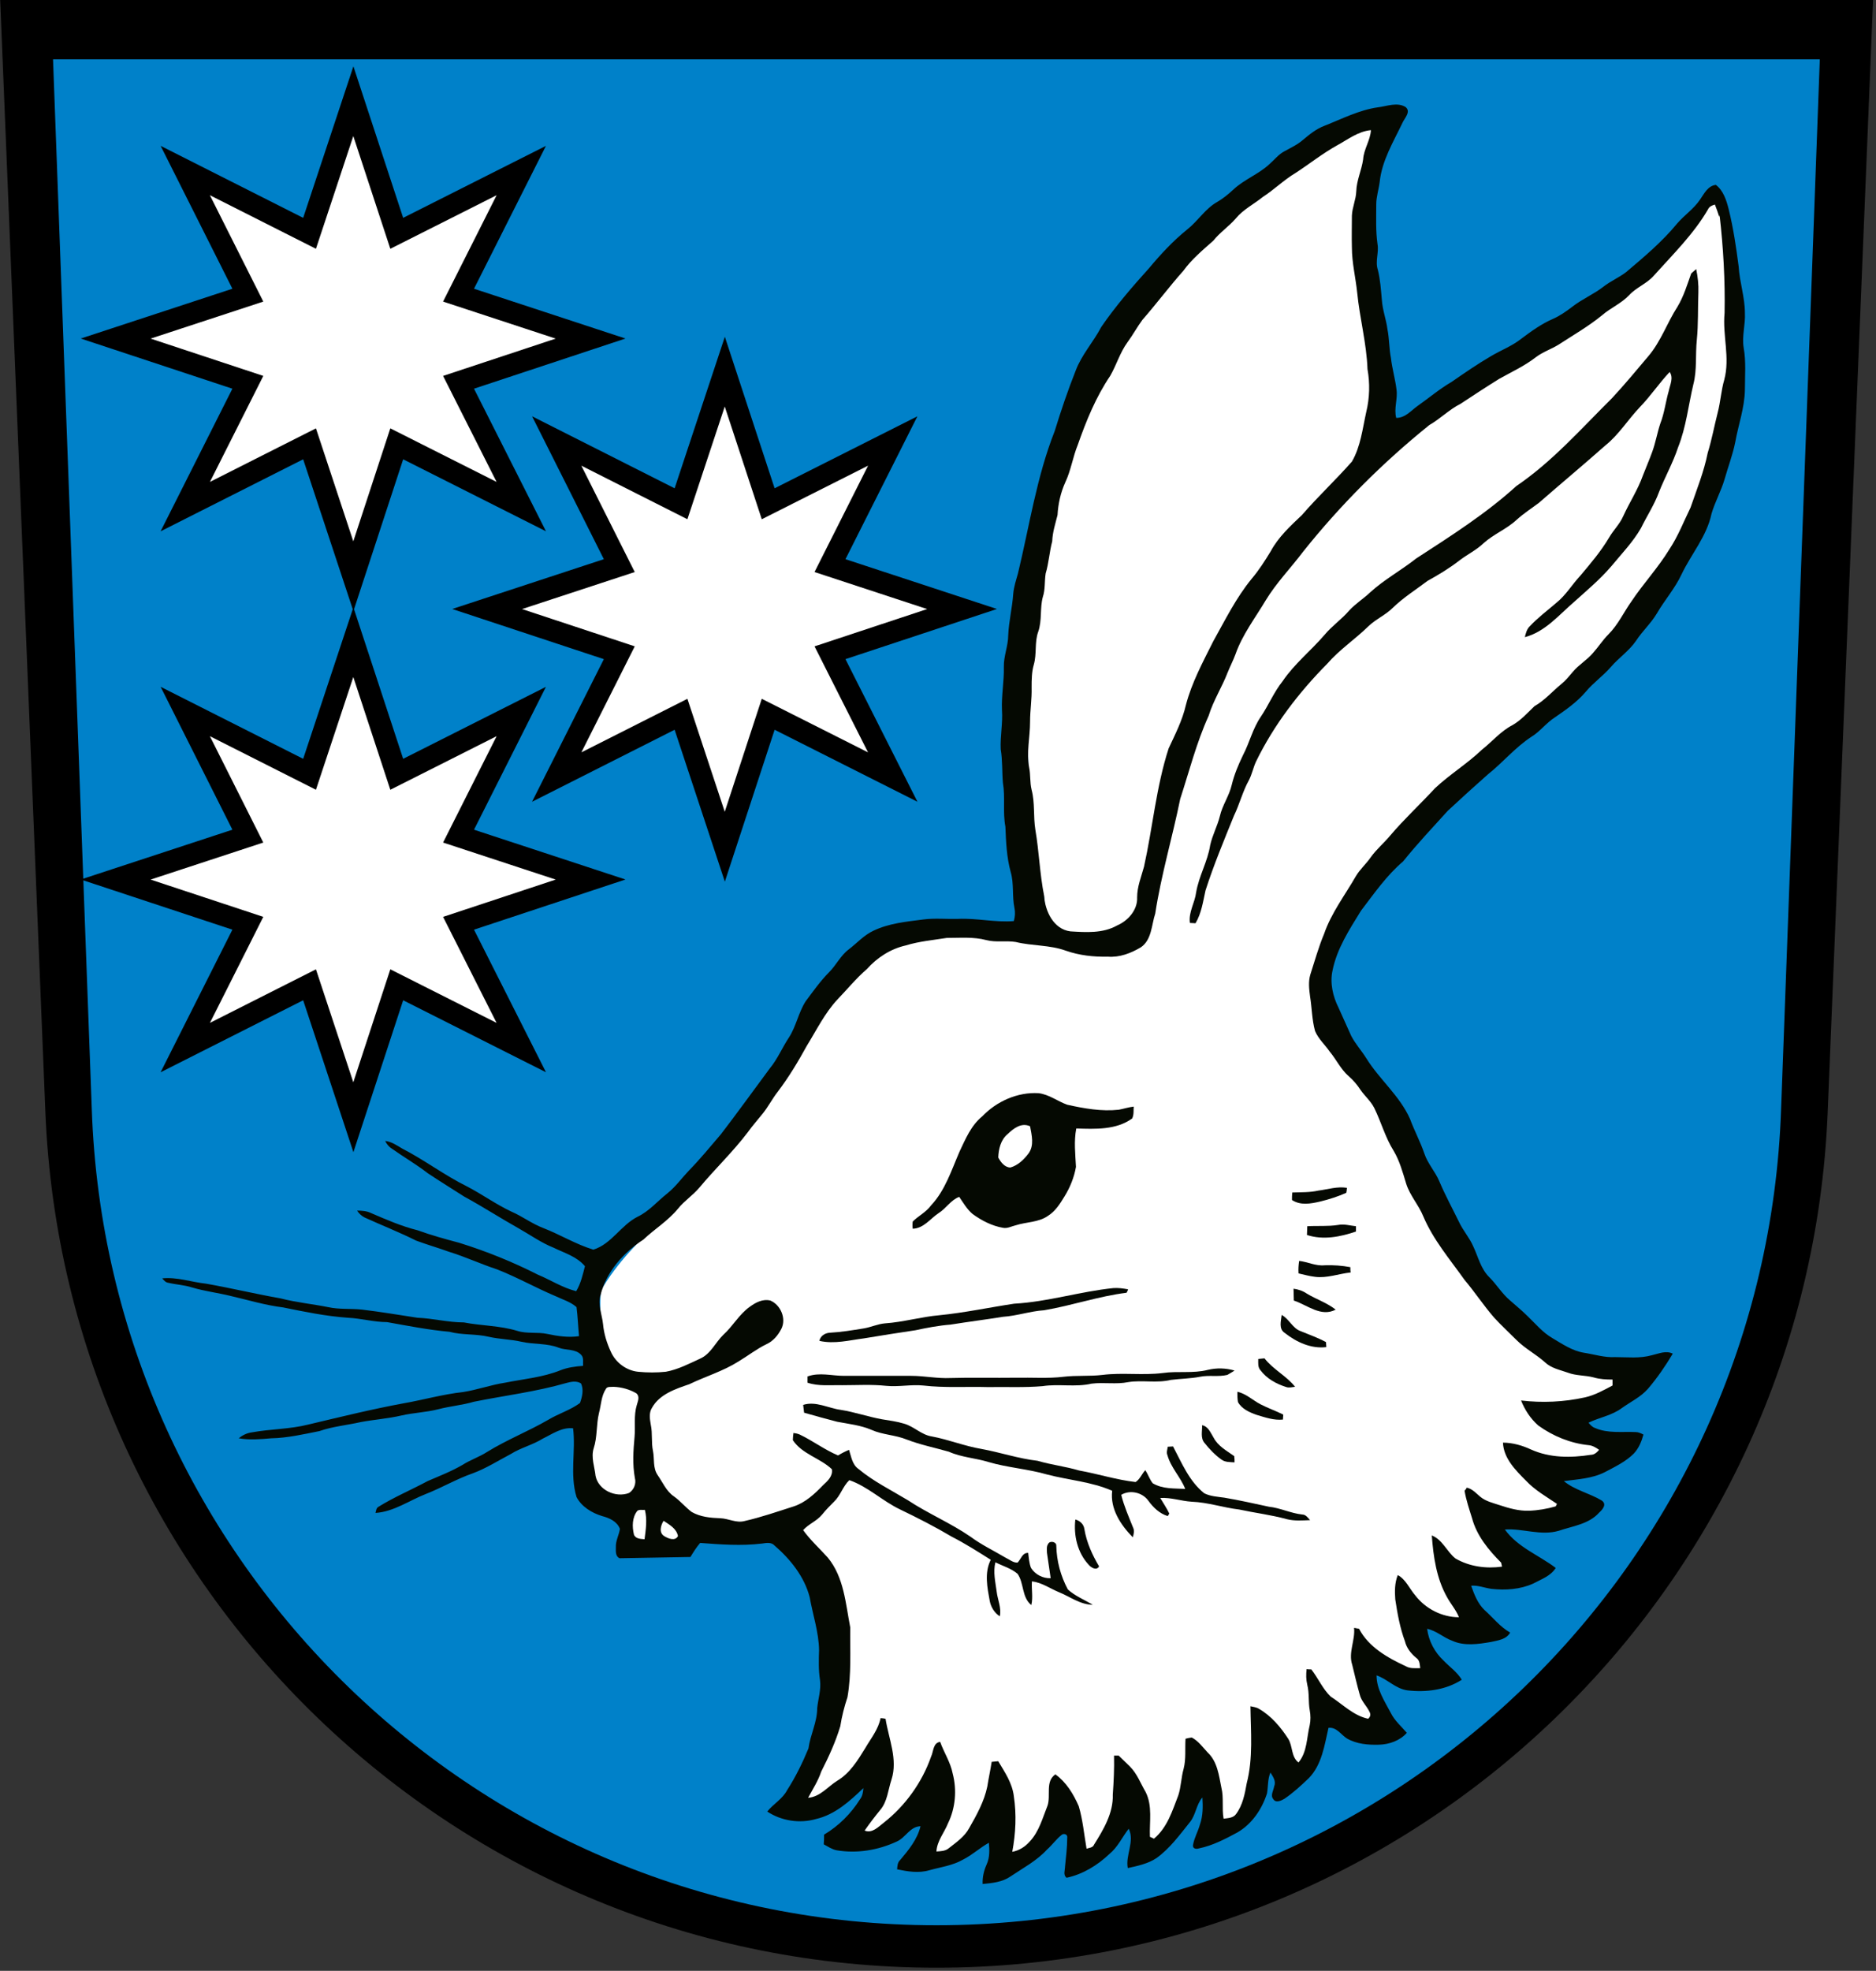
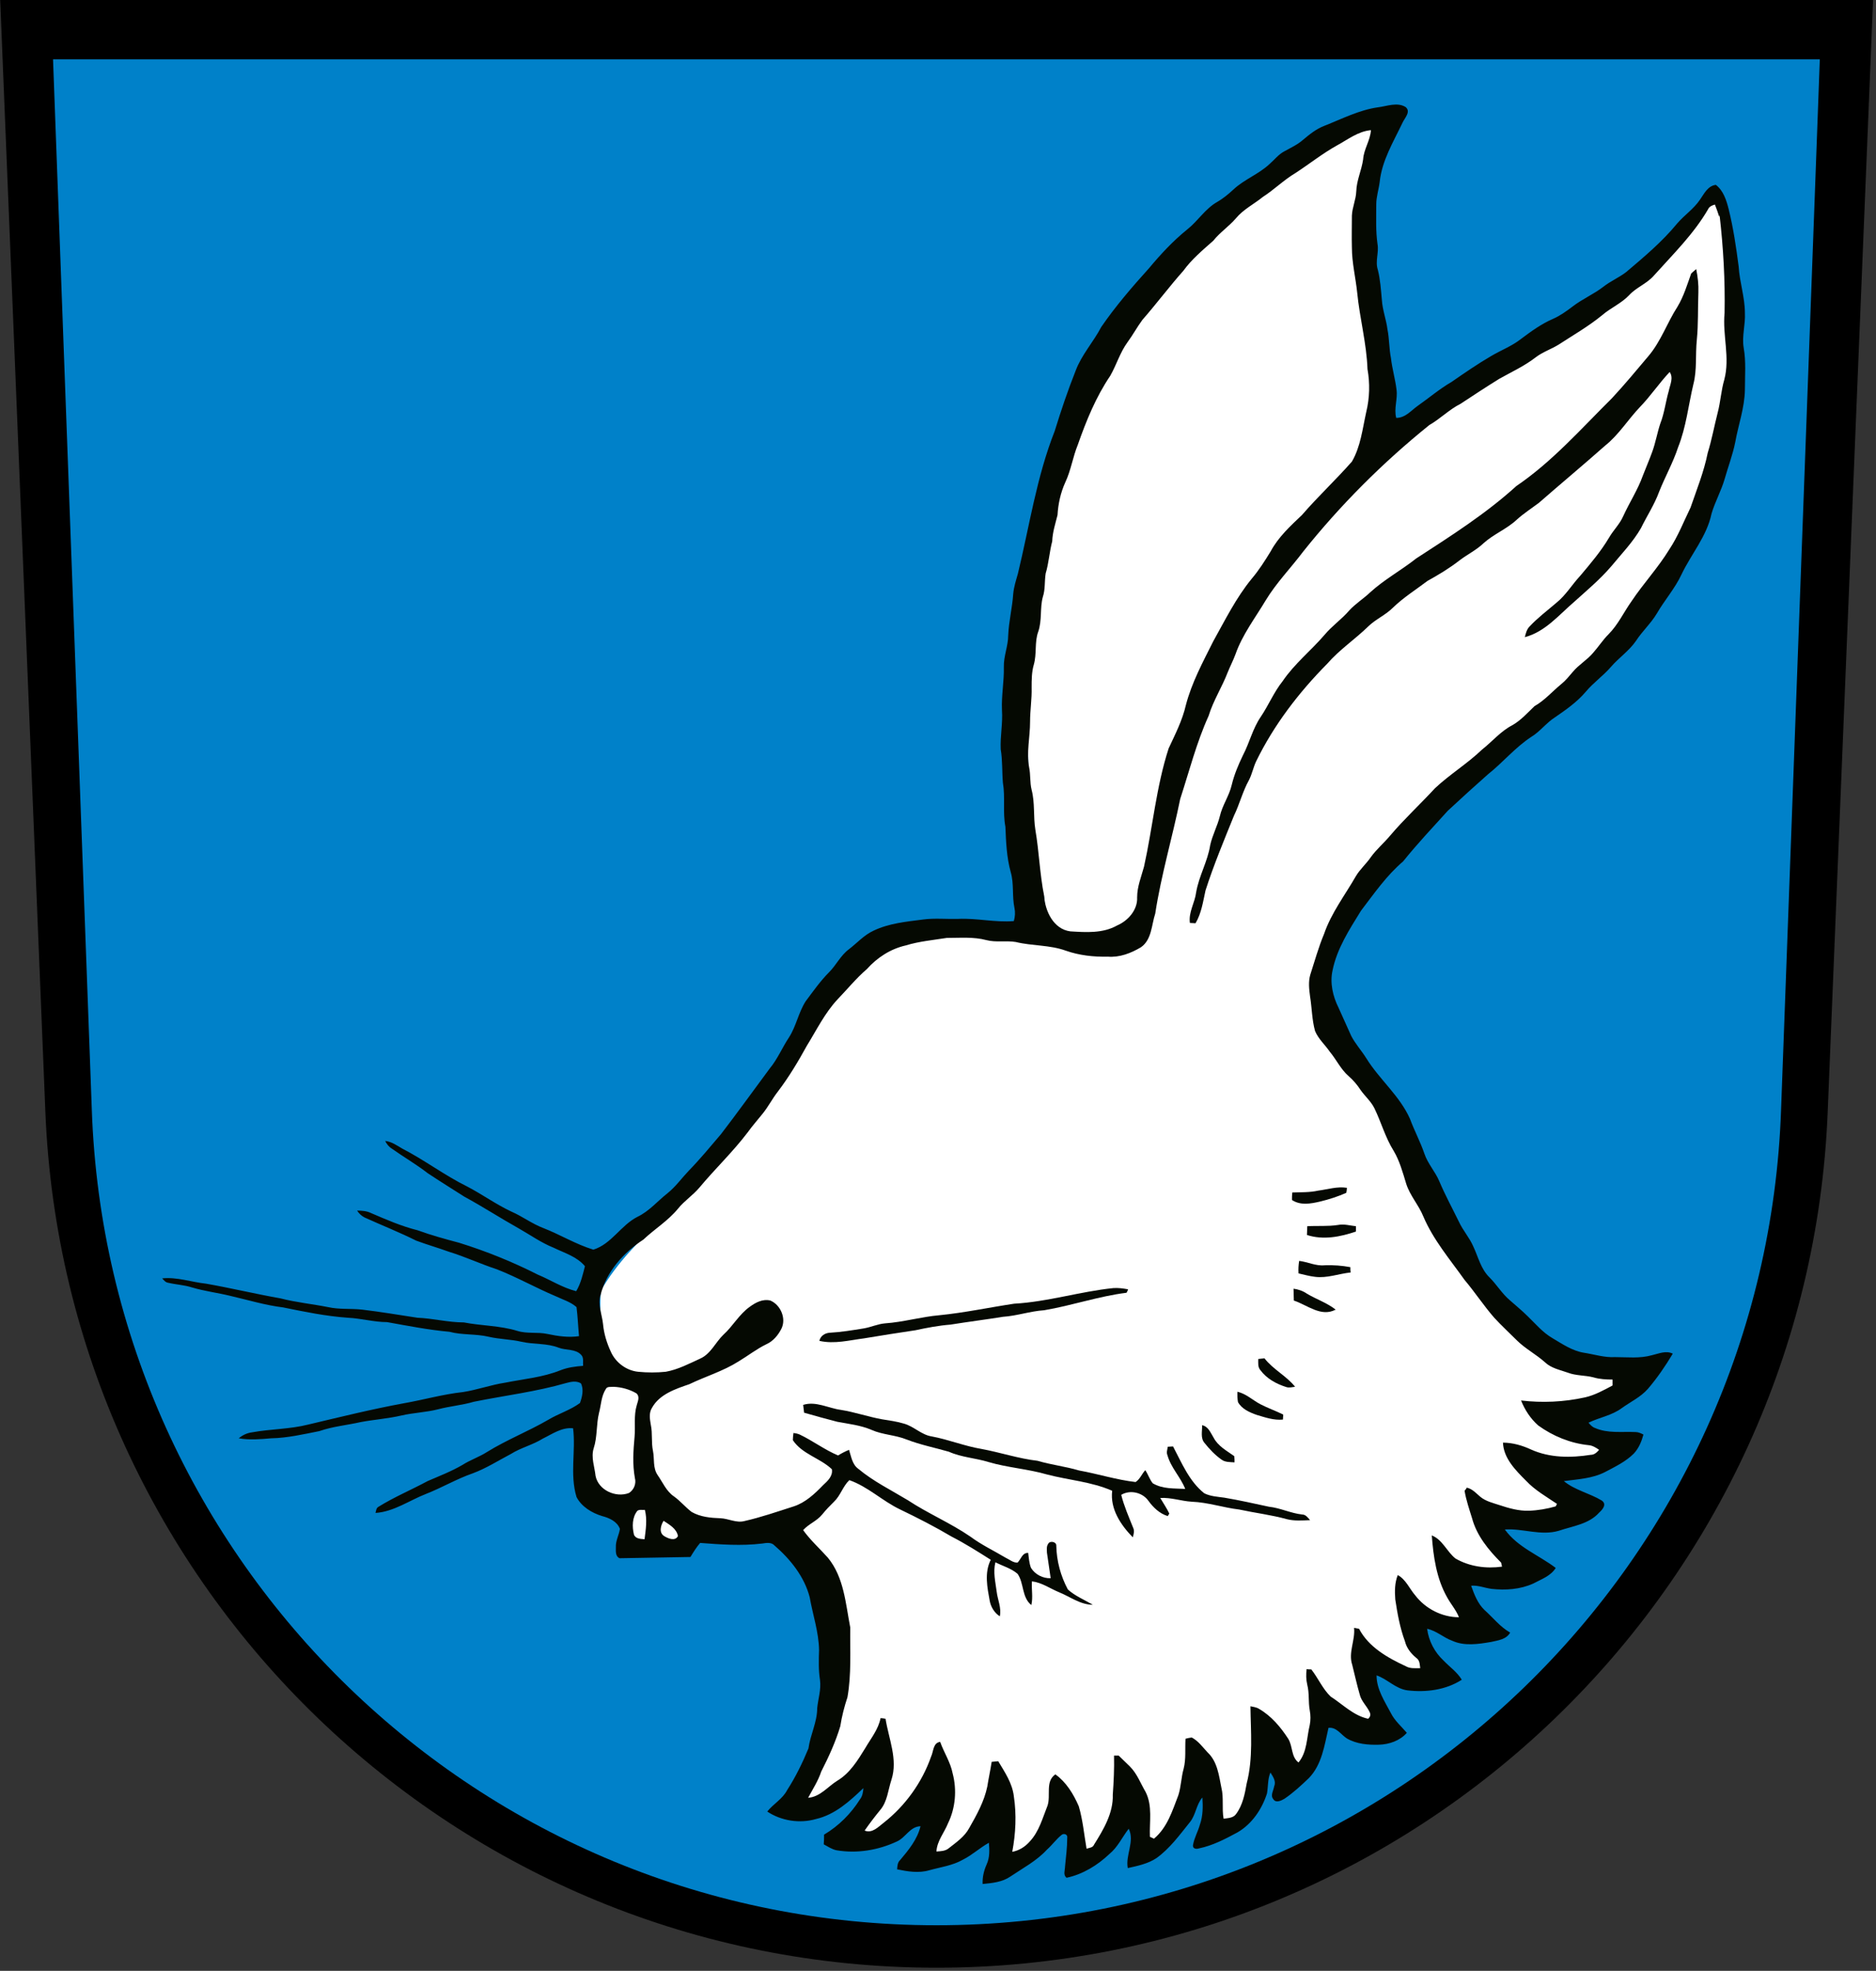
<svg xmlns="http://www.w3.org/2000/svg" xmlns:xlink="http://www.w3.org/1999/xlink" height="631" width="601">
  <rect width="100%" height="100%" fill="#333333" stroke="none" />
  <path d="m14.53 355.9c6.113 152.4 131.6 274.1 285.5 274.1s279.4-121.7 285.5-274.1l14.53-355.9h-600z" />
  <path d="m583 19-12.4 336c-4.9 145.2-124.2 261.4-270.6 261.4s-265.7-116.2-270.6-261.4l-12.41-336z" fill="#0081c9" />
-   <path id="b" d="m146.9 295.6 20.1 39.8-39.9-20.1-13.9 42.4-14.03-42.4-39.82 20.1 20.05-39.8-42.34-14 42.34-13.9-20.05-39.9 39.82 20.1 14.03-42.3 13.9 42.3 39.9-20.1-20.1 39.9 42.3 13.9z" stroke="#000" stroke-width="7" fill="#fff" />
  <use xlink:href="#b" transform="translate(0 -173.2)" />
  <use xlink:href="#b" transform="translate(119 -86.61)" />
  <g transform="matrix(.6 0 0 .6 -16.84 -16.67)" fill="#fff">
    <path d="m443 36.78c-38.4 14.94-65.5 42.94-81.3 70.62-15.2 24.3-25.1 51.4-27.7 79.9-6.2 31.3-6.4 63.2-1.5 94.6 6.1 12.5-3.5 17.8-12.7 18.4-12.1-2-27.4-3.1-37.5 3.5-22.8 15.1-29.7 43.8-48.5 62.6-11.7 17.2-31.3 28.7-41.4 46.4-1.4 12.4 3.9 24.1-0.8 36.4-1.9 12.4-7.9 26 5.7 33.7 6.6 12.5 13.2 17.3 25.6 7.2 10.5 2.5 27.5-6.9 33 4.3 6.3 13 14 40.3 14 40.3l-12 42.3 20-6.5-1.7 20.3 20.4-10.7 2.9 13.9 20.8-8c-3.4 28.9 25.6-16.8 25 7.2 12.9 3.1 19.3-38.5 21.6-5.1 4.5 10.8 21.5-37.4 22.5-0.7 14.8-7.2 8.4-29.9 27-20.6 9.9-36 38.2 2.2 20.3-25.9-3.7-24.9 37.1 15.3 16.3-19.3l15.8-2.8-0.4-14.7 17 2-6.1-17.9 22.7-5.5-9.3-13.7c34.8-1.7 16-8.4 2.6-13.9-14.4-8.5 24.2-1.9 26.3-12-3.1-8.7-27.7-4.2-32.8-15.1-17.9-18.5-35.1-38.3-43-63.3-6.1-18.3-27.9-30.5-23.8-51.4 3.4-16.7 12.8-32.8 24.9-45.1 27-29.7 65.5-49.3 83.9-86.7 15-16.6 21.4-39.9 25.3-73.1l-5.2-47s-38.2 39.9-60.9 52.8l-46.8 27.6-4.5-88.53s6.6-16.79 4.3-16.49z" transform="matrix(1.668 0 0 1.668 28.08 27.81)" />
-     <path d="m566.4 633.4c3.2-3 7.4-6.2 12-4.2 1 4.8 2.4 10.3-0.7 14.6-2.5 3.2-5.7 6.3-9.7 7.5-3.1 0-5.2-2.9-6.4-5.4 0-4.5 1.2-9.4 4.8-12.5z" />
  </g>
  <g fill="#050902">
    <path d="m441.4 34.37c2.9-0.35 6.2-1.76 8.9-0.1 1.8 1.5-0.3 3.49-1 5.05-2.9 6.1-6.6 12.09-7.3 18.94-0.3 2.41-1.1 4.74-1.1 7.18 0 4.22-0.2 8.48 0.4 12.68 0.5 2.74-0.8 5.53 0.1 8.24 0.8 3.16 1 6.44 1.3 9.68 0.2 3.22 1.4 6.26 1.8 9.46 0.6 3 0.5 6.1 1.1 9.1 0.4 3.5 1.4 6.8 1.8 10.2 0.4 3-0.9 6-0.1 9 2.9 0 4.7-2.3 6.8-3.8 3.7-2.6 7.1-5.5 10.9-7.7 4.2-2.9 8.4-5.8 12.7-8.3 3.2-1.9 6.7-3.2 9.6-5.5 3.2-2.4 6.5-4.8 10.2-6.4 2.3-1 4.3-2.45 6.3-3.96 3.1-2.41 6.8-3.95 9.9-6.36 2.3-1.81 5-2.91 7.3-4.7 5.7-4.82 11.5-9.68 16.3-15.52 2.3-2.69 5.3-4.65 7.3-7.62 1.3-1.84 2.5-4.46 5.1-4.75 2.4 1.82 3.4 4.96 4.1 7.78 1.5 6.04 2.4 12.2 3.2 18.34 0.3 5.03 2 9.87 2 14.89 0.2 3.7-1 7.4-0.4 11.1 0.8 4.5 0.4 9 0.4 13.5-0.1 5.8-2.1 11.2-3.1 16.8-0.8 4-2.3 7.9-3.4 11.8-1.1 3.8-3.1 7.3-4.2 11.1-1.5 7.2-6.5 12.9-9.6 19.4-2.1 4.5-5.4 8.2-7.9 12.5-1.9 3.2-4.7 5.7-6.7 8.8-2.2 3.2-5.5 5.4-8 8.3s-5.7 5.1-8.1 8c-2.8 3.3-6.4 5.8-9.9 8.2-2.8 1.8-4.7 4.5-7.5 6.2-5.2 3.4-9.1 8.2-13.9 12-4.3 3.8-8.6 7.7-12.9 11.7-4.8 5.3-9.8 10.6-14.3 16.2-5.3 4.5-9.3 10.3-13.5 15.8-3.7 6-7.7 12.1-9.1 19.1-0.9 4 0.1 8.3 1.9 11.9 1.4 3 2.7 6.1 4.1 9.1 1.3 2.5 3.3 4.7 4.8 7.1 4.2 6.8 10.7 12 14 19.4 1.4 3.8 3.3 7.3 4.6 11.1 1.1 3.3 3.5 5.8 4.8 8.9 1.9 4.5 4.2 8.7 6.3 13 1.3 2.8 3.4 5.1 4.6 7.9 1.6 3.4 2.4 7.2 5.2 9.9 2.3 2.3 4 5.2 6.5 7.3 1.9 1.7 3.9 3.3 5.7 5.1 2.5 2.4 4.8 5.2 7.9 7 3.2 1.9 6.4 4.1 10.1 4.7 3.3 0.5 6.6 1.6 10 1.4 3.9 0 7.9 0.5 11.8-0.6 2.2-0.5 4.5-1.6 6.7-0.5-2.4 4-5 7.8-8 11.3-2.3 2.6-5.5 4.1-8.3 6.1-3.2 2.4-7.2 3-10.7 4.7 0.6 0.7 1.2 1.4 2.1 1.7 4.1 1.8 8.7 1.1 13 1.3 0.9 0 1.7 0.4 2.5 0.8-0.6 2.2-1.5 4.4-3.1 6.1-2.6 2.6-6 4.2-9.2 5.9-4.1 2.1-8.7 2.3-13.2 2.9 3.5 2.9 8.3 3.9 12.1 6.2 1.8 1.2 0.3 2.9-0.8 3.9-3.3 3.7-8.5 4.3-12.9 5.8-5.8 1.7-11.5-0.8-17.3-0.4 4.1 5.7 10.9 8.2 16.3 12.3-1.6 2.6-4.6 3.6-7.2 5-4.2 1.9-8.9 2.2-13.4 1.7-2.2-0.3-4.3-1.2-6.5-1 1 2.8 2.1 5.7 4.3 7.8 2.7 2.4 5 5.4 8.2 7.2-1.2 2.2-3.9 2.5-6.1 3-4.1 0.7-8.6 1.4-12.5-0.4-2.8-1-5-3.2-8-3.8 0.5 3.9 2.4 7.5 5.3 10.2 1.9 2 4.3 3.6 5.8 6.1-5.1 3.3-11.5 4.1-17.4 3.4-3.8-0.5-6.4-3.6-9.9-4.8 0 4.5 2.6 8.3 4.6 12.1 1.2 2.4 3.3 4.2 5.1 6.3-2.2 2.5-5.6 3.7-8.9 3.8-3.5 0.1-7.2-0.2-10.3-2-1.9-1.2-3.3-3.7-5.9-3.4-1.3 5.6-2.1 11.8-6.3 16.1-2.5 2.4-5 4.7-7.8 6.6-1 0.6-2.8 1.5-3.6 0.1-1-1.2 0.1-2.7 0.3-4.1 0.7-1.6-0.4-3.1-1.2-4.4-0.9 2.1-0.7 4.4-1.1 6.7-1.6 5-4.8 9.8-9.5 12.5-3.9 2.1-7.9 4.2-12.3 5.1-0.9 0.3-2.1 0.1-1.9-1.1 0.4-2.3 1.6-4.3 2.2-6.5 1-2.8 1-5.8 0.8-8.7-2 2.3-2.1 5.6-4 7.9-3.3 4.1-6.4 8.4-10.7 11.5-2.7 1.8-6 2.5-9.2 3.2-0.8-4.2 2.3-8.5 0.3-12.6-2.1 2.7-3.5 5.9-6.2 8.1-3.8 3.6-8.5 6.5-13.7 7.6-1.2-0.9-0.5-2.4-0.5-3.6 0.3-3.1 0.7-6.1 0.7-9.2 0.2-1-0.9-1.5-1.7-1-1.8 1.4-3.1 3.3-4.8 4.8-3.3 3.6-7.7 5.9-11.7 8.6-2.6 1.8-5.8 2.1-8.9 2.4-0.1-2.2 0.4-4.3 1.3-6.3 1-2.2 0.9-4.6 0.7-6.9-2.9 1.6-5.3 3.9-8.3 5.4-3.3 1.9-7.2 2.4-10.8 3.4-3.4 1-6.9 0.4-10.3-0.3 0.1-1 0.1-2.2 1-3 2.7-3.2 5.5-6.6 6.5-10.8-3.4 0.1-4.8 3.7-7.6 4.9-6 2.8-12.8 3.9-19.3 2.8-1.5-0.3-2.8-1.2-4.1-1.9 0.1-1.1 0.1-2.1 0.1-3.1 4.7-2.8 8.6-6.7 11.5-11.3 0.8-1 1-2.3 1.1-3.6-4.4 4.2-9.1 8.5-15.2 9.9-5.2 1.5-11.1 0.6-15.6-2.4 2-2.5 4.9-4 6.4-6.9 2.7-4.2 4.9-8.7 6.8-13.3 0.6-4.4 2.8-8.4 2.8-12.9 0.3-3 1.3-5.9 0.9-9-0.5-3.2-0.4-6.4-0.3-9.6-0.1-5.8-2-11.2-3-16.9-1.7-6.6-6.2-12.2-11.3-16.6-1-1.1-2.6-0.8-4-0.6-6.6 0.8-13.2 0.3-19.8-0.2-1.2 1.4-2.2 3-3.1 4.5l-22.7 0.4c-1.4-0.6-1.2-2.3-1.2-3.5-0.1-2.1 1-3.9 1.3-5.9-0.9-2.4-3.4-3.5-5.7-4.1-3.3-1-6.6-3-8.2-6.1-2.2-7.2-0.2-14.7-1.1-22-3.6-0.4-6.6 1.8-9.7 3.3-3.2 2-7 2.9-10.2 4.9-4 2.1-7.9 4.6-12.2 6.2-5.2 1.8-9.9 4.6-15 6.6-5.4 2.1-10.3 5.7-16.2 6.1 0.2-0.7 0.2-1.6 1-2 5-3.1 10.5-5.4 15.7-8.2 3.7-1.6 7.6-3.1 11.2-5.2 2.5-1.6 5.3-2.5 7.8-4.1 6.3-3.9 13.2-6.6 19.6-10.3 3.3-2 7.1-3.1 10.2-5.4 0.7-1.9 1.3-4.4 0.3-6.3-1.5-0.9-3.2-0.5-4.7-0.1-9.7 2.8-19.7 4-29.6 6-3.7 1.1-7.6 1.4-11.4 2.4-3.9 1-7.9 1.1-11.8 2-4.3 1-8.7 1.3-13 2.1-4.4 1-9 1.4-13.3 2.9-5.06 1-10.19 2.2-15.41 2.3-3.46 0.3-6.95 0.6-10.41 0 1.21-1 2.64-1.7 4.22-1.9 5.99-1.1 12.15-1 18.06-2.5 10.14-2.4 20.24-4.9 30.54-6.8 6.3-1.1 12.6-2.9 19-3.6 4.6-0.7 8.9-2.3 13.5-3 6-1.2 12.1-1.7 17.8-4 2.3-0.9 4.7-1.2 7.2-1.4-0.1-1.1 0.3-2.6-0.6-3.5-1.8-2-4.9-1.4-7.2-2.3-3.8-1.5-7.9-1-11.9-1.9-3.4-0.8-7-0.8-10.5-1.6-4.2-1-8.5-0.5-12.6-1.6-6.7-0.6-13.3-1.9-20-3.1-4.2 0-8.3-1.2-12.6-1.4-7-0.5-13.83-1.9-20.68-3.3-5.75-0.7-11.29-2.4-16.93-3.7-4.08-1-8.27-1.5-12.29-2.7-2.48-0.8-5.1-0.9-7.62-1.5-0.85-0.1-1.35-0.8-1.92-1.4 4.79-0.5 9.38 1.2 14.09 1.7 7.96 1.4 15.85 3.3 23.82 4.7 5.01 1.3 10.23 1.8 15.23 2.8 3.6 0.8 7.3 0.4 10.9 0.8 5.9 0.7 11.8 1.7 17.7 2.6 5 0.2 9.9 1.5 14.9 1.5 5.7 1.1 11.5 1 17.1 2.7 3.1 1 6.5 0.3 9.7 1 3.3 0.7 6.7 1.2 10.1 0.7-0.3-3.1-0.4-6.2-0.8-9.3-1.9-1.7-4.4-2.4-6.7-3.5-6.4-2.7-12.4-6.1-18.8-8.6-5.2-1.7-10.1-4-15.3-5.6-3.6-1.3-7.1-2.3-10.6-3.6-5.4-2.7-11-4.9-16.5-7.4-1-0.5-1.8-1.3-2.4-2.2 1.5 0 3.1 0.1 4.5 0.8 4.9 2.1 9.7 4.2 14.9 5.5 4.4 1.6 8.8 2.8 13.3 4 8.7 2.7 17.1 6.1 25.2 10.2 4.1 1.7 7.9 4.2 12.3 5.3 1.5-2.5 2.1-5.3 2.8-8-2.6-3.1-6.5-4.2-10-5.9-4-1.6-7.5-4.1-11.2-6.2-5.9-3.3-11.6-7-17.5-10.2-3.9-2.5-7.8-4.9-11.7-7.5-3.6-2.8-7.6-5.1-11.4-7.8-1-0.6-1.7-1.5-2.2-2.5 2 0.2 3.7 1.4 5.4 2.4 7.2 3.7 13.6 8.6 20.9 12.2 4.8 2.5 9.2 5.7 14.1 8 3.5 1.5 6.6 3.9 10.3 5.3 5.4 2.1 10.4 5.2 16 6.9 5.8-1.8 8.8-7.8 14.1-10.5 3.8-1.8 6.5-5.1 9.7-7.6 2.6-2.1 4.5-4.8 6.7-7.1 3.7-3.8 7-7.8 10.4-11.8 5.3-6.9 10.4-14 15.6-21 2.5-3 4-6.7 6.2-10 2.3-3.6 3-7.9 5.3-11.5 2.4-3.2 4.7-6.5 7.5-9.3 2.3-2.3 3.7-5.4 6.4-7.4 2.6-2 4.8-4.5 7.8-5.9 5-2.4 10.5-2.9 15.9-3.6 3.7-0.5 7.5-0.1 11.2-0.2 6-0.3 11.9 1.2 17.9 0.7 0.4-1.4 0.5-2.8 0.2-4.2-0.8-3.8-0.1-7.7-1.2-11.5-1.3-4.7-1.5-9.6-1.7-14.5-0.9-4.7 0-9.4-0.8-14.1-0.3-3.5-0.1-7.1-0.7-10.7-0.2-4.2 0.7-8.3 0.4-12.6-0.2-4.6 0.7-9.1 0.6-13.7-0.1-3.5 1.4-6.8 1.4-10.2 0.2-4.5 1.3-8.8 1.6-13.2 0.2-2.3 0.9-4.4 1.5-6.5 3.7-15.3 6-31 11.8-45.7 2-6.5 4.2-13 6.7-19.3 1.9-5.1 5.7-9.2 8.2-14 4.6-6.69 9.9-12.83 15.3-18.81 3.7-4.44 7.7-8.75 12.2-12.38 3.5-2.75 5.8-6.69 9.7-8.88 1.9-1.1 3.5-2.44 5.1-3.91 3.5-3.29 8.1-4.91 11.6-8.18 1.6-1.39 2.9-3.12 4.8-4.11 2-1.11 4.2-2.11 6-3.7 2.1-1.76 4.2-3.46 6.8-4.45 5.6-2.2 11.1-5.05 17.1-5.91m-13.1 12.21c-4.6 2.56-8.8 5.91-13.3 8.84-3.7 2.2-6.8 5.3-10.4 7.62-2.9 2.34-6.3 4-8.7 6.92-2.2 2.54-5.1 4.47-7.2 7.11-3.4 3.02-6.9 5.92-9.6 9.64-4.5 5.05-8.6 10.56-13.1 15.69-1.7 2.3-3.1 4.9-4.8 7.2-2.4 3.3-3.5 7.2-5.5 10.7-4.6 6.8-7.7 14.4-10.4 22.1-1.6 3.9-2.2 8.2-4 12-1.5 3.3-2.3 6.9-2.5 10.5-0.7 2.8-1.6 5.5-1.7 8.4-0.9 3.4-1.1 7-2.1 10.3-0.4 2.5-0.1 5.1-0.9 7.5-1 3.6-0.2 7.5-1.5 11.2-1.2 3.3-0.4 7-1.4 10.5-0.7 2.4-0.7 4.9-0.7 7.4 0.1 3.6-0.5 7.2-0.5 10.9 0 4.9-1.2 9.8-0.3 14.6 0.5 2.4 0.2 4.8 0.8 7.2 1.1 4.2 0.5 8.5 1.2 12.8 1.2 7 1.4 14.1 2.8 21.1 0.3 4.9 3 10.7 8.4 11.4 5 0.3 10.4 0.7 15-1.9 3.5-1.5 6.6-5 6.4-9 0-3.4 1.3-6.5 2.2-9.8 2.8-12.6 3.9-25.6 7.9-37.9 2.1-4.5 4.4-9 5.5-13.8 1.9-7.3 5.5-13.9 8.8-20.5 3.8-6.8 7.3-13.9 12.3-20 2.3-2.7 4.2-5.7 6.1-8.8 2.4-4.5 6.3-8.1 10-11.6 5.1-5.9 10.8-11.2 16-17.1 2.8-4.8 3.4-10.5 4.6-15.9 1.1-4.5 1.2-9.2 0.4-13.7-0.3-8.3-2.5-16.3-3.3-24.47-0.5-4.84-1.7-9.6-1.7-14.48-0.1-3.4 0-6.8 0-10.2 0.1-2.65 1.3-5.11 1.4-7.76 0.1-3.53 1.7-6.76 2.2-10.25 0.2-3.27 2.3-6.08 2.5-9.36-4.1 0.36-7.4 3.01-10.9 4.9m118.9 20.44c-4.6 7.91-11.2 14.37-17.3 21.16-2.3 2.67-5.7 3.83-8 6.35-2.5 2.64-5.9 4.04-8.6 6.37-4.4 3.6-9.3 6.4-13.9 9.4-2.4 1.5-5.2 2.4-7.4 4.1-3.6 2.8-7.8 4.7-11.7 6.9-4.2 2.6-8.3 5.3-12.4 8-3.6 1.8-6.5 4.8-10 6.8-14.9 12-28.5 25.6-40.4 40.5-4 5.3-8.6 10-12 15.6-3.4 5.7-7.5 11-9.7 17.3-0.7 1.9-1.7 3.8-2.5 5.8-1.8 4.7-4.6 9-6.1 13.9-3.9 8.6-6.2 17.7-9.1 26.6-2.5 12.3-6.1 24.3-8 36.7-1.2 3.6-1.1 8.4-4.6 10.8-3.2 1.9-6.8 3.3-10.6 3-4.6 0.1-9.1-0.4-13.4-1.9-5.2-1.9-10.8-1.5-16.1-2.8-3.1-0.5-6.3 0.2-9.4-0.6-4.1-1.1-8.4-0.7-12.7-0.7-4.4 0.7-8.9 1.1-13.1 2.4-4.9 1.1-9.2 3.9-12.5 7.6-3.4 2.9-6.3 6.5-9.4 9.7-4.1 4.4-6.7 9.8-9.8 14.8-2.8 5.1-5.8 10.1-9.3 14.7-1.8 2.3-3.1 4.9-4.9 7.1-1.6 2-3.3 3.9-4.8 6-4.7 6.2-10.4 11.6-15.4 17.6-2.1 2.5-4.9 4.3-6.9 6.8-3.2 3.9-7.5 6.5-11.1 9.9-6.3 4.1-11.8 10.2-13.7 17.7-1 3.1 0.5 6.3 0.8 9.4s1.2 6 2.5 8.8c1.5 3.4 4.9 6 8.7 6.4 3 0.3 6 0.3 8.9 0 3.9-0.7 7.5-2.6 11-4.2 3.4-1.5 4.9-5.2 7.4-7.6 3.1-2.8 5.1-6.6 8.5-9 1.9-1.4 4.2-2.6 6.6-2 3.3 1.4 5.2 5.8 3.5 9.1-1.1 2.1-2.6 3.9-4.8 4.9-3.1 1.5-5.9 3.7-8.9 5.5-4.9 3.1-10.6 4.8-15.8 7.3-4.4 1.5-9.5 3.2-11.9 7.5-1.1 1.7-0.7 3.7-0.4 5.5 0.6 2.8 0.1 5.6 0.7 8.4 0.5 2.5-0.1 5.4 1.5 7.7s2.8 5.2 5.2 6.8c2.1 1.5 3.7 3.5 5.7 5 2.8 1.6 6.1 1.9 9.2 2 2.6 0.1 5.1 1.6 7.7 0.9 5.3-1.2 10.5-3 15.8-4.7 3.7-1.2 6.7-4 9.4-6.8 1.4-1.3 3.2-2.9 2.8-5.1-3.8-3.6-9.5-4.8-12.5-9.3 0-0.8 0.1-1.5 0.2-2.3 0.7 0.1 1.3 0.2 2 0.5 4.2 2 8 4.9 12.3 6.7 1.1-0.7 2.3-1.3 3.5-1.8 0.7 2.1 1 4.7 3 6.1 4.8 4 10.5 6.8 15.8 10 6.5 4.3 13.7 7.3 20.1 11.7 3.5 2.6 7.5 4.5 11.2 6.7 1.3 0.6 2.5 1.7 3.9 1.6 1.1-1.1 1.5-3.2 3.4-3.1 0.2 1.6 0.3 3.3 0.9 4.8 1.3 2.1 3.8 3.4 6.3 3.3-0.4-2.7-0.8-5.5-1.2-8.2 0-0.9-0.2-2 0.4-2.8 0.5-1.1 2.7-0.7 2.6 0.6 0.1 4.9 1.4 9.7 3.7 14 2.3 2.1 5.3 3.3 8 4.9-4 0-7.3-2.6-10.8-4-2.9-1.2-5.5-3.1-8.7-3.5-0.2 2.5 0.4 5.1-0.2 7.6-3.1-2.5-2.3-7-4.4-10-2.1-1.8-4.8-2.5-7.1-3.7-0.8 3.1 0 6.3 0.4 9.4 0.3 2.6 1.6 5.2 1 7.9-1.7-1.1-2.8-2.9-3.2-4.8-0.8-4.4-1.8-9.1 0.3-13.3-4.1-2.6-8.2-5.2-12.5-7.4-5.4-3.2-10.9-6-16.5-8.7-5.7-2.7-10.3-7.3-16.3-9.4-2.1 2-2.8 4.9-4.9 6.9-1.3 1.3-2.6 2.6-3.8 4.1-1.7 2.1-4.3 3-6.1 5 2.3 3.2 5.3 5.9 7.9 8.8 5.2 6.3 5.7 14.7 7.2 22.4-0.1 7.4 0.4 14.9-0.9 22.3-1 3-1.8 6.1-2.3 9.3-1.5 5-3.7 9.8-6.1 14.5-1 3-2.7 5.6-4.2 8.4 3.9-0.3 6.3-3.6 9.4-5.5 4-2.4 6.5-6.5 8.9-10.4 1.8-3.1 4.2-6 4.9-9.6 0.5 0 1.1 0.1 1.6 0.2 1 6.4 4 13 1.9 19.5-1.1 3.3-1.3 7-3.6 9.7-1.8 2.2-3.4 4.3-5 6.6 2.4 1 4.4-1.2 6.1-2.5 6.9-5.4 12.3-12.9 15.2-21.2 0.8-1.7 0.6-4.4 2.9-4.7 1.2 3.4 3.3 6.5 4 10.1 1.4 5.3 0.9 11.1-1.5 16-1.2 3-3.5 5.6-3.7 9 1.3-0.1 2.8-0.1 3.9-1 2.4-1.9 5.1-3.7 6.6-6.5 2.4-4.2 4.8-8.5 5.8-13.3 0.4-2.6 1-5.3 1.4-7.9 0.7-0.1 1.4-0.1 2.1-0.2 2.1 3.5 4.5 7 5 11.2 0.9 5.9 0.6 11.9-0.5 17.8 2.2-0.4 4.1-1.6 5.6-3.3 3-3.2 4.1-7.5 5.7-11.5 1.1-3.3-0.8-7.7 2.5-10 3.5 2.5 5.8 6.3 7.5 10.2 1.3 4.4 1.7 9 2.5 13.6 0.9-0.3 2-0.3 2.4-1.3 3-4.8 6.2-10.1 6-16 0.3-4.2 0.5-8.4 0.4-12.5h1.5c1.2 1.2 2.4 2.3 3.6 3.5 2.3 2.3 3.4 5.4 5 8.1 2.3 4.5 1.2 9.6 1.4 14.4 0.4 0.2 0.9 0.4 1.3 0.6 4.3-3.6 5.9-9 7.8-13.9 0.9-2.8 0.9-5.7 1.7-8.5 0.8-3.1 0.4-6.4 0.6-9.6 0.7-0.2 1.3-0.3 2-0.4 2.1 1.1 3.5 3.1 5.1 4.8 3.1 2.9 3.6 7.3 4.4 11.3 0.8 3.2 0.1 6.6 0.7 9.9 1.4-0.2 3.1-0.2 4-1.5 2.1-2.8 2.8-6.4 3.4-9.8 2.1-8.1 1.3-16.5 1.2-24.7 0.9 0.2 1.9 0.3 2.7 0.8 4 2.3 7 5.9 9.4 9.6 1.5 2.4 0.9 5.8 3.3 7.6 2.8-3.4 2.6-7.9 3.6-12 0.3-1.5 0.3-3.1 0-4.7-0.5-2.7-0.1-5.5-0.8-8.2-0.4-1.7-0.4-3.3-0.2-5 0.4 0.1 1.1 0.1 1.5 0.1 2.2 2.8 3.6 6.2 6.2 8.7 3.9 2.5 7.3 6.1 12 7.1 0.7-0.6 0.9-1.3 0.5-2.1-0.9-2-2.7-3.5-3.2-5.7-0.9-3.1-1.6-6.3-2.4-9.5-1.3-3.9 1-7.8 0.6-11.8 0.5 0.1 1.1 0.2 1.6 0.3 3.1 5.9 9.2 9.3 15 12 1.4 0.8 3 0.6 4.6 0.6-0.2-1.2-0.1-2.5-1.3-3.3-1.7-1.4-3.1-3.2-3.6-5.3-1.6-4.3-2.4-8.8-3.1-13.4-0.2-2.6-0.2-5.3 0.8-7.8 2.6 1.4 3.7 4.3 5.6 6.5 3.3 4.3 8.6 7 14 7-0.9-2.3-2.6-4.2-3.8-6.4-3.4-6-4.4-13-4.9-19.8 3.5 1.4 4.8 5.2 7.6 7.4 4.5 2.6 9.8 3.3 14.9 2.6-0.1-0.4-0.2-1-0.3-1.3-4-4-7.8-8.6-9.3-14.2-0.9-2.9-1.9-5.8-2.4-8.8 0.2-0.2 0.6-0.7 0.7-1 1.8 0.4 3 1.8 4.3 2.9 1.8 1.5 4.1 2 6.2 2.7 3 1 6.2 1.9 9.4 1.8 2.9-0.1 5.8-0.6 8.6-1.4l0.4-0.8c-3.4-2.3-7.1-4.4-9.9-7.4-3.4-3.4-7.2-7.2-7.4-12.2 3.1 0 6.2 0.9 9 2.2 6 2.7 12.7 2.7 19.1 1.7 1.2 0 2-0.8 2.7-1.6-1-0.7-2.1-1.4-3.4-1.5-5.8-0.6-11.4-2.9-16.1-6.3-2.5-2.2-4.3-5-5.5-8 6.8 0.8 13.7 0.5 20.5-1 3.1-0.7 6-2.3 8.8-3.8v-1.9c-2 0-4.1-0.1-6.1-0.7-2.7-0.7-5.6-0.5-8.2-1.5-2.5-0.9-5.3-1.4-7.3-3.3-2.9-2.6-6.4-4.4-9.1-7.1-2.4-2.4-4.9-4.7-7.2-7.2-3.4-3.9-6.2-8.2-9.5-12.1-4.7-6.6-10-12.8-13.2-20.3-1.5-3.7-4.3-6.7-5.5-10.5-1.1-3.6-2.1-7.3-4-10.5-2.7-4.3-4-9.2-6.2-13.7-1.1-2.2-3-3.8-4.4-5.8-1.1-1.7-2.4-3.2-3.9-4.5-2.5-2.2-3.9-5.3-6-7.8-1.5-2.2-3.6-4-4.7-6.6-1-3.6-1-7.4-1.6-11.1-0.3-2.3-0.6-4.7 0.1-7 1.4-4.3 2.6-8.7 4.4-13 2.3-6.7 6.7-12.4 10.2-18.5 1.3-2.2 3.3-3.9 4.8-6.1 1.8-2.5 4.2-4.5 6.2-6.9 4.5-5.3 9.6-10 14.3-15.1 4.8-4.5 10.4-7.9 15.1-12.4 3.3-2.6 6-5.9 9.7-7.8 2.8-1.6 4.9-4 7.1-6.1 3.2-1.8 5.7-4.7 8.5-7 1.5-1.2 2.6-2.6 3.8-4 1.9-2.3 4.6-3.8 6.5-6.1 1.7-1.9 3.1-4.1 4.9-5.9 3.1-3.1 4.9-7.1 7.4-10.6 3.8-5.7 8.5-10.7 12.1-16.6 2.8-4.2 4.6-8.9 6.8-13.4 2-5.8 4.3-11.5 5.5-17.5 1.3-4.2 2.1-8.6 3.2-12.9 0.9-3.4 1.1-7.1 2.1-10.5 1.9-7.1-0.6-14.2 0.1-21.4 0.2-10.44-0.4-20.93-1.6-31.33l-0.1 0.58c-0.4-1.33-0.9-2.63-1.4-3.95-0.9 0.26-1.8 0.62-2.2 1.52m-353.1 377.7c-1.5 2.3-1.5 5.1-2.2 7.7-0.9 3.7-0.5 7.7-1.7 11.3-0.9 2.9 0.3 5.9 0.6 8.8 0.9 4.6 6.5 7.1 10.7 5.5 1.6-1 2.4-3 1.9-4.8-0.8-4.4-0.5-8.8-0.1-13.2 0.3-3.4-0.3-6.8 0.7-10.1 0.3-1.2 1.1-2.7-0.1-3.8-2.2-1.3-4.8-2-7.3-2.1-0.8 0.1-2.1-0.2-2.5 0.7m10.1 39c-1.7 2.1-1.7 5.1-1.1 7.6 0.5 1.4 2.2 1.4 3.4 1.5 0.4-3.1 0.9-6.3 0.1-9.4-0.8 0.1-1.7-0.2-2.4 0.3m8.6 8.1c1.3 0.8 3.5 1.7 4.4 0-0.4-2.4-2.8-3.7-4.6-4.9-0.9 1.4-1.6 3.8 0.2 4.9z" />
    <path d="m541.8 87.55c0.5-0.47 1.1-0.94 1.6-1.4 0.5 2.46 0.8 4.98 0.7 7.5-0.2 5.06 0 10.15-0.5 15.15-0.5 4.8 0.1 9.6-1.1 14.2-1.6 6.7-2.3 13.7-4.9 20.2-1.6 4.9-4.2 9.5-6.1 14.3-1.5 4.1-3.9 7.7-5.8 11.6-2.6 4.5-6.2 8.2-9.5 12.2-3.6 4.2-7.8 7.7-11.9 11.4-4.9 4.2-9.3 9.6-15.8 11.3 0.3-1.2 0.6-2.5 1.5-3.4 2.6-2.8 5.7-5.1 8.6-7.6 3-2.4 5-5.8 7.6-8.6 3.3-3.9 6.7-7.9 9.3-12.3 1.4-2.4 3.4-4.3 4.5-6.8 2-4.4 4.7-8.5 6.3-13 1-2.6 2.1-5.1 3-7.6 1.1-3 1.6-6.1 2.6-9.1 1.3-3.3 1.7-6.9 2.7-10.4 0.4-2 1.6-4.2 0.3-6.1-3.4 3.6-6.1 7.7-9.6 11.3-3.8 4-6.7 8.8-11.1 12.3-7 6.2-14.1 12.1-21.2 18.3-2.4 1.8-4.9 3.4-7.1 5.4-3.2 3-7.4 4.6-10.6 7.5-2.3 2.2-5.2 3.6-7.7 5.5-3.2 2.5-6.7 4.6-10.3 6.6-3.7 2.8-7.7 5.3-11.1 8.6-2.3 2.3-5.4 3.6-7.8 5.9-4.3 4.2-9.3 7.5-13.2 12-9.1 9.2-17.1 19.6-22.8 31.3-0.9 1.9-1.3 4.1-2.3 6-2 3.6-3 7.7-4.8 11.4-3.2 7.9-6.5 15.8-9.1 23.9-0.8 3.6-1.3 7.3-3.2 10.5-0.4 0-1.3-0.1-1.8-0.1-0.5-3.4 1.6-6.5 2-9.8 0.9-5.3 3.7-9.9 4.5-15.1 0.7-3.2 2.3-6.1 3.1-9.3 0.8-3.5 3-6.5 3.8-10 0.8-3.3 2.1-6.4 3.6-9.5 2.1-4 3.1-8.5 5.7-12.3 2.5-3.7 4.2-7.9 7-11.4 3.8-5.6 9.1-9.8 13.4-14.8 2.4-2.9 5.5-5 7.9-7.8 2-2.2 4.6-3.8 6.7-5.8 4.6-4.2 10-7.1 14.8-10.9 11.1-7.2 22.3-14.3 32.1-23.2 11.5-7.8 20.8-18.4 30.6-28.1 4.1-4.4 7.9-9 11.7-13.5 4-4.7 6-10.7 9.3-15.8 2-3.31 3.1-7.04 4.4-10.65z" />
-     <path d="m314.7 357.4c4.6-4.8 11.3-7.8 18-7.4 3.4 0.4 6.1 2.6 9.2 3.7 5.4 1.2 11 2.2 16.5 1.6 1.6-0.3 3.1-0.8 4.8-1-0.1 1.3 0.1 2.6-0.5 3.8-5.1 3.7-11.8 3.4-17.9 3.2-0.8 4.1-0.3 8.2-0.1 12.3-0.6 3.4-1.9 6.6-3.7 9.5-1.4 2.3-2.9 4.7-5.3 6.2-3 2.1-6.9 1.9-10.3 3-1.3 0.3-2.7 1.1-4.1 0.8-3.5-0.6-6.8-2.3-9.7-4.4-1.8-1.5-3-3.6-4.3-5.5-2.7 1-4.2 3.7-6.6 5.2-2.7 1.8-4.8 4.9-8.3 5-0.1-0.7-0.1-1.5 0-2.3 1.8-1.8 4.3-3 5.9-5.2 4.5-4.8 6.5-11.2 9.1-17.2 1.9-4 3.7-8.4 7.3-11.3m8.1 5.7c-2.2 1.8-2.9 4.8-3 7.5 0.8 1.5 2.1 3.2 3.9 3.2 2.4-0.7 4.3-2.5 5.8-4.5 1.9-2.6 1-5.9 0.5-8.7-2.8-1.3-5.3 0.7-7.2 2.5z" />
    <path d="m422.3 381.2c3.1-0.4 6.1-1.4 9.2-0.9 0 0.4-0.1 1.2-0.2 1.6-2.7 1.2-5.5 2.1-8.4 2.8-3 0.7-6.3 1.3-9-0.5 0-0.8 0-1.6 0.1-2.4 2.8-0.1 5.6 0 8.3-0.6z" />
    <path d="m418.8 392.6c3.3-0.2 6.6 0.1 9.8-0.4 2-0.4 3.9 0.2 5.8 0.4v1.7c-5 1.7-10.5 2.8-15.7 1.1 0-0.9 0.1-1.8 0.1-2.8z" />
    <path d="m416.2 403.7c2.7 0.3 5.3 1.7 8.2 1.4 2.8-0.1 5.5 0.1 8.2 0.6 0 0.6 0 1.2 0.1 1.7-3.8 0.4-7.6 1.9-11.4 1.4-1.8-0.2-3.5-0.7-5.3-1.1-0.1-1.4 0-2.7 0.2-4z" />
    <path d="m324.9 417.4c10.8-0.6 21.1-3.9 31.8-5 1.6-0.1 3.1 0.1 4.7 0.4-0.1 0.3-0.3 0.8-0.5 1.1-8.9 1.1-17.5 4.1-26.4 5.6-4.5 0.3-8.7 1.8-13.2 2.1-5.6 0.9-11.2 1.6-16.8 2.5-3.8 0.3-7.5 1-11.2 1.8-5.5 0.8-11 1.7-16.5 2.6-4.7 0.6-9.5 1.9-14.3 0.8 0.3-1.5 1.7-2.5 3.3-2.6 3.7-0.2 7.3-0.8 11-1.4 2.3-0.4 4.4-1.4 6.7-1.6 5.9-0.4 11.6-2.1 17.4-2.6 8.1-0.8 16-2.5 24-3.7z" />
    <path d="m414.4 412.6c1.5 0.2 3 0.7 4.3 1.6 3 1.8 6.4 2.9 9.2 5.1-4.7 2.5-9.1-1.5-13.4-2.9 0-1.3-0.1-2.6-0.1-3.8z" />
-     <path d="m410.6 421c2.4 1.3 3.5 4.3 6.1 5.2 2.7 1.1 5.5 2.1 8.1 3.5 0 0.4 0.1 1.2 0.1 1.6-4.9 0.6-9.6-1.6-13.4-4.6-1.9-1.3-1.1-3.8-0.9-5.7z" />
+     <path d="m410.6 421z" />
    <path d="m403.1 435.1c0.6-0.1 1.3-0.1 2-0.2 2.8 3.6 7 5.6 9.8 9.1-0.9 0.1-1.9 0.4-2.8 0.1-3.2-1-6.3-2.7-8.3-5.4-0.9-1-0.7-2.4-0.7-3.6z" />
-     <path d="m386.9 438.6c2.9-0.7 5.8-0.6 8.6 0.2-0.7 0.5-1.5 0.9-2.3 1.4-2.9 0.7-5.9 0-8.8 0.6-3.1 0.6-6.2 0.6-9.3 1-4.5 1.1-9.1 0-13.6 0.7-3.9 0.8-7.9 0-11.8 0.5-5.2 1.2-10.5 0-15.7 0.8-5.8 0.5-11.7 0.2-17.5 0.3-6.9-0.2-13.8 0.3-20.7-0.5-3.9-0.4-7.9 0.5-11.9 0.1-4.7-0.5-9.4-0.2-14.1-0.2-3.8-0.1-7.5 0.4-11.1-0.8v-2c3.8-1.4 7.8-0.2 11.6-0.2h21.6c4.2 0 8.4 0.9 12.6 0.7 7-0.2 14 0 21-0.1 5.1-0.1 10.2 0.3 15.2-0.3 4.2-0.5 8.4-0.1 12.5-0.6 6.4-0.8 12.9 0.2 19.3-0.6 4.8-0.7 9.7 0.2 14.4-1z" />
    <path d="m396.4 445.6c2.8 0.6 4.9 2.7 7.4 4 2.3 1.2 4.9 2.1 7.3 3.3 0 0.4-0.1 1.2-0.1 1.6-2.9 0.3-5.7-0.7-8.4-1.5-2.3-0.8-4.8-1.9-6-4.1-0.2-1.1-0.2-2.2-0.2-3.3z" />
    <path d="m257.3 449.8c4.1-1.3 8.1 1.1 12.1 1.6 4.4 0.7 8.7 2.2 13.1 3 2.4 0.4 4.8 0.7 7.1 1.4 3.2 0.9 5.6 3.6 8.9 4.1 5.4 1 10.5 3.1 15.9 4 6 1.1 11.9 3.1 18 3.8 4.4 1.3 8.9 1.8 13.3 3.1 6.1 1.1 12 3 18.1 3.7 1.4-0.9 2-2.6 3.1-3.8 0.9 1.3 1.4 3 2.4 4.2 3.2 1.9 6.9 1.6 10.4 1.8-1.5-3.8-4.6-6.8-5.7-10.8-0.4-0.9 0-1.8 0.1-2.7 0.4 0 1.3-0.1 1.7-0.1 2.8 5.3 5.2 11.2 10 15 2 1 4.3 1.1 6.4 1.4 4.8 0.8 9.6 1.9 14.3 2.9 3.7 0.4 7 2.1 10.7 2.5 1.1 0 1.8 1 2.5 1.8-2.5 0.1-5 0.3-7.4-0.3-5.1-1.4-10.2-2-15.3-3.1-5.1-0.6-10-2.3-15.2-2.5-3.4-0.2-6.6-1.4-10.1-1.2 1 1.7 2.1 3.3 2.9 5-0.1 0.2-0.4 0.6-0.5 0.8-2.6-0.8-4.6-2.7-6.2-4.9-1.9-2.7-5.9-3.6-8.7-1.9 0.9 3.6 2.4 7 3.8 10.5 0.5 1 0.2 2.1-0.1 3.1-3.9-4-7.3-9.1-6.6-14.9-6.6-2.9-13.9-3.4-20.8-5.2-6.2-1.8-12.7-2.2-18.8-4-4.2-1.3-8.7-1.5-12.7-3.3-4.5-1.3-9.1-2.2-13.5-3.9-3.7-1.5-7.7-1.5-11.3-3.1-3.5-1.5-7.3-1.9-11-2.6-3.5-0.9-7.1-1.9-10.6-2.9-0.1-0.9-0.2-1.7-0.3-2.5z" />
    <path d="m385.1 456.3c2 0.4 2.7 2.4 3.7 4 1.4 2.7 4.2 4.2 6.6 5.9 0.1 0.7 0.1 1.3 0.1 2-1.4-0.1-3 0-4.2-0.9-2.1-1.5-3.8-3.3-5.4-5.3-1.4-1.6-0.7-3.8-0.8-5.7z" />
-     <path d="m344.5 486.5c1.5 0.4 2.7 1.5 2.9 3.1 0.7 4.2 2.5 8.2 4.7 11.9-0.8 1.5-2.6 0.4-3.4-0.6-3.5-3.8-4.8-9.3-4.2-14.4z" />
  </g>
</svg>